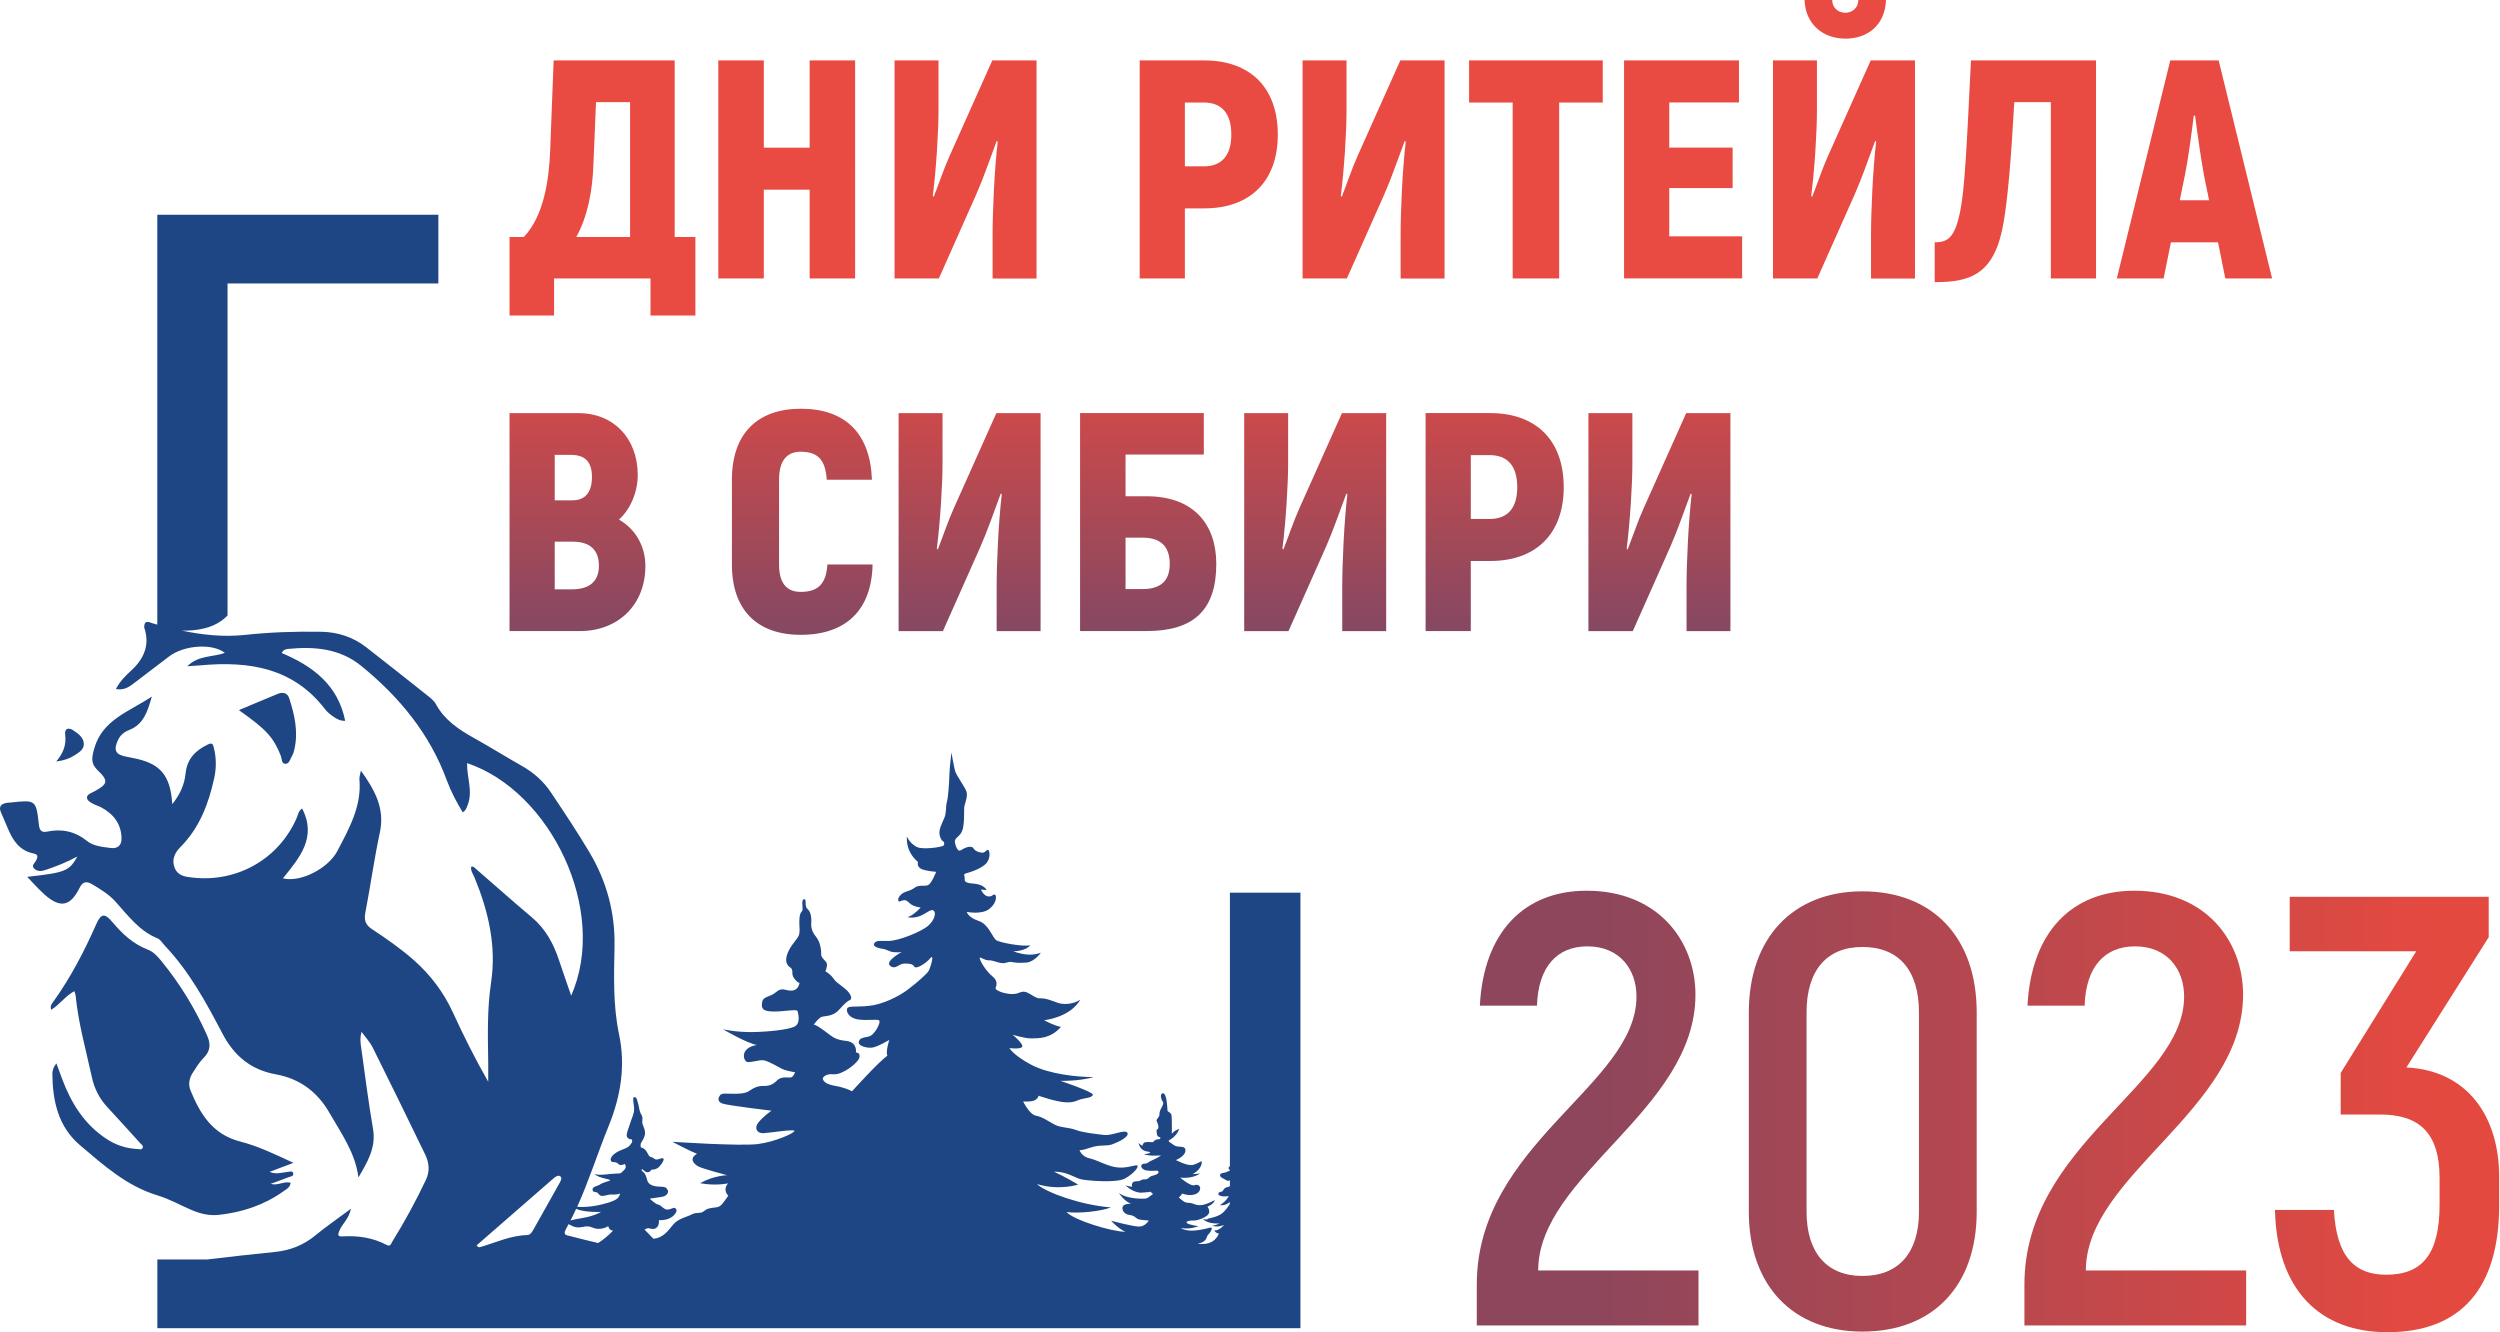
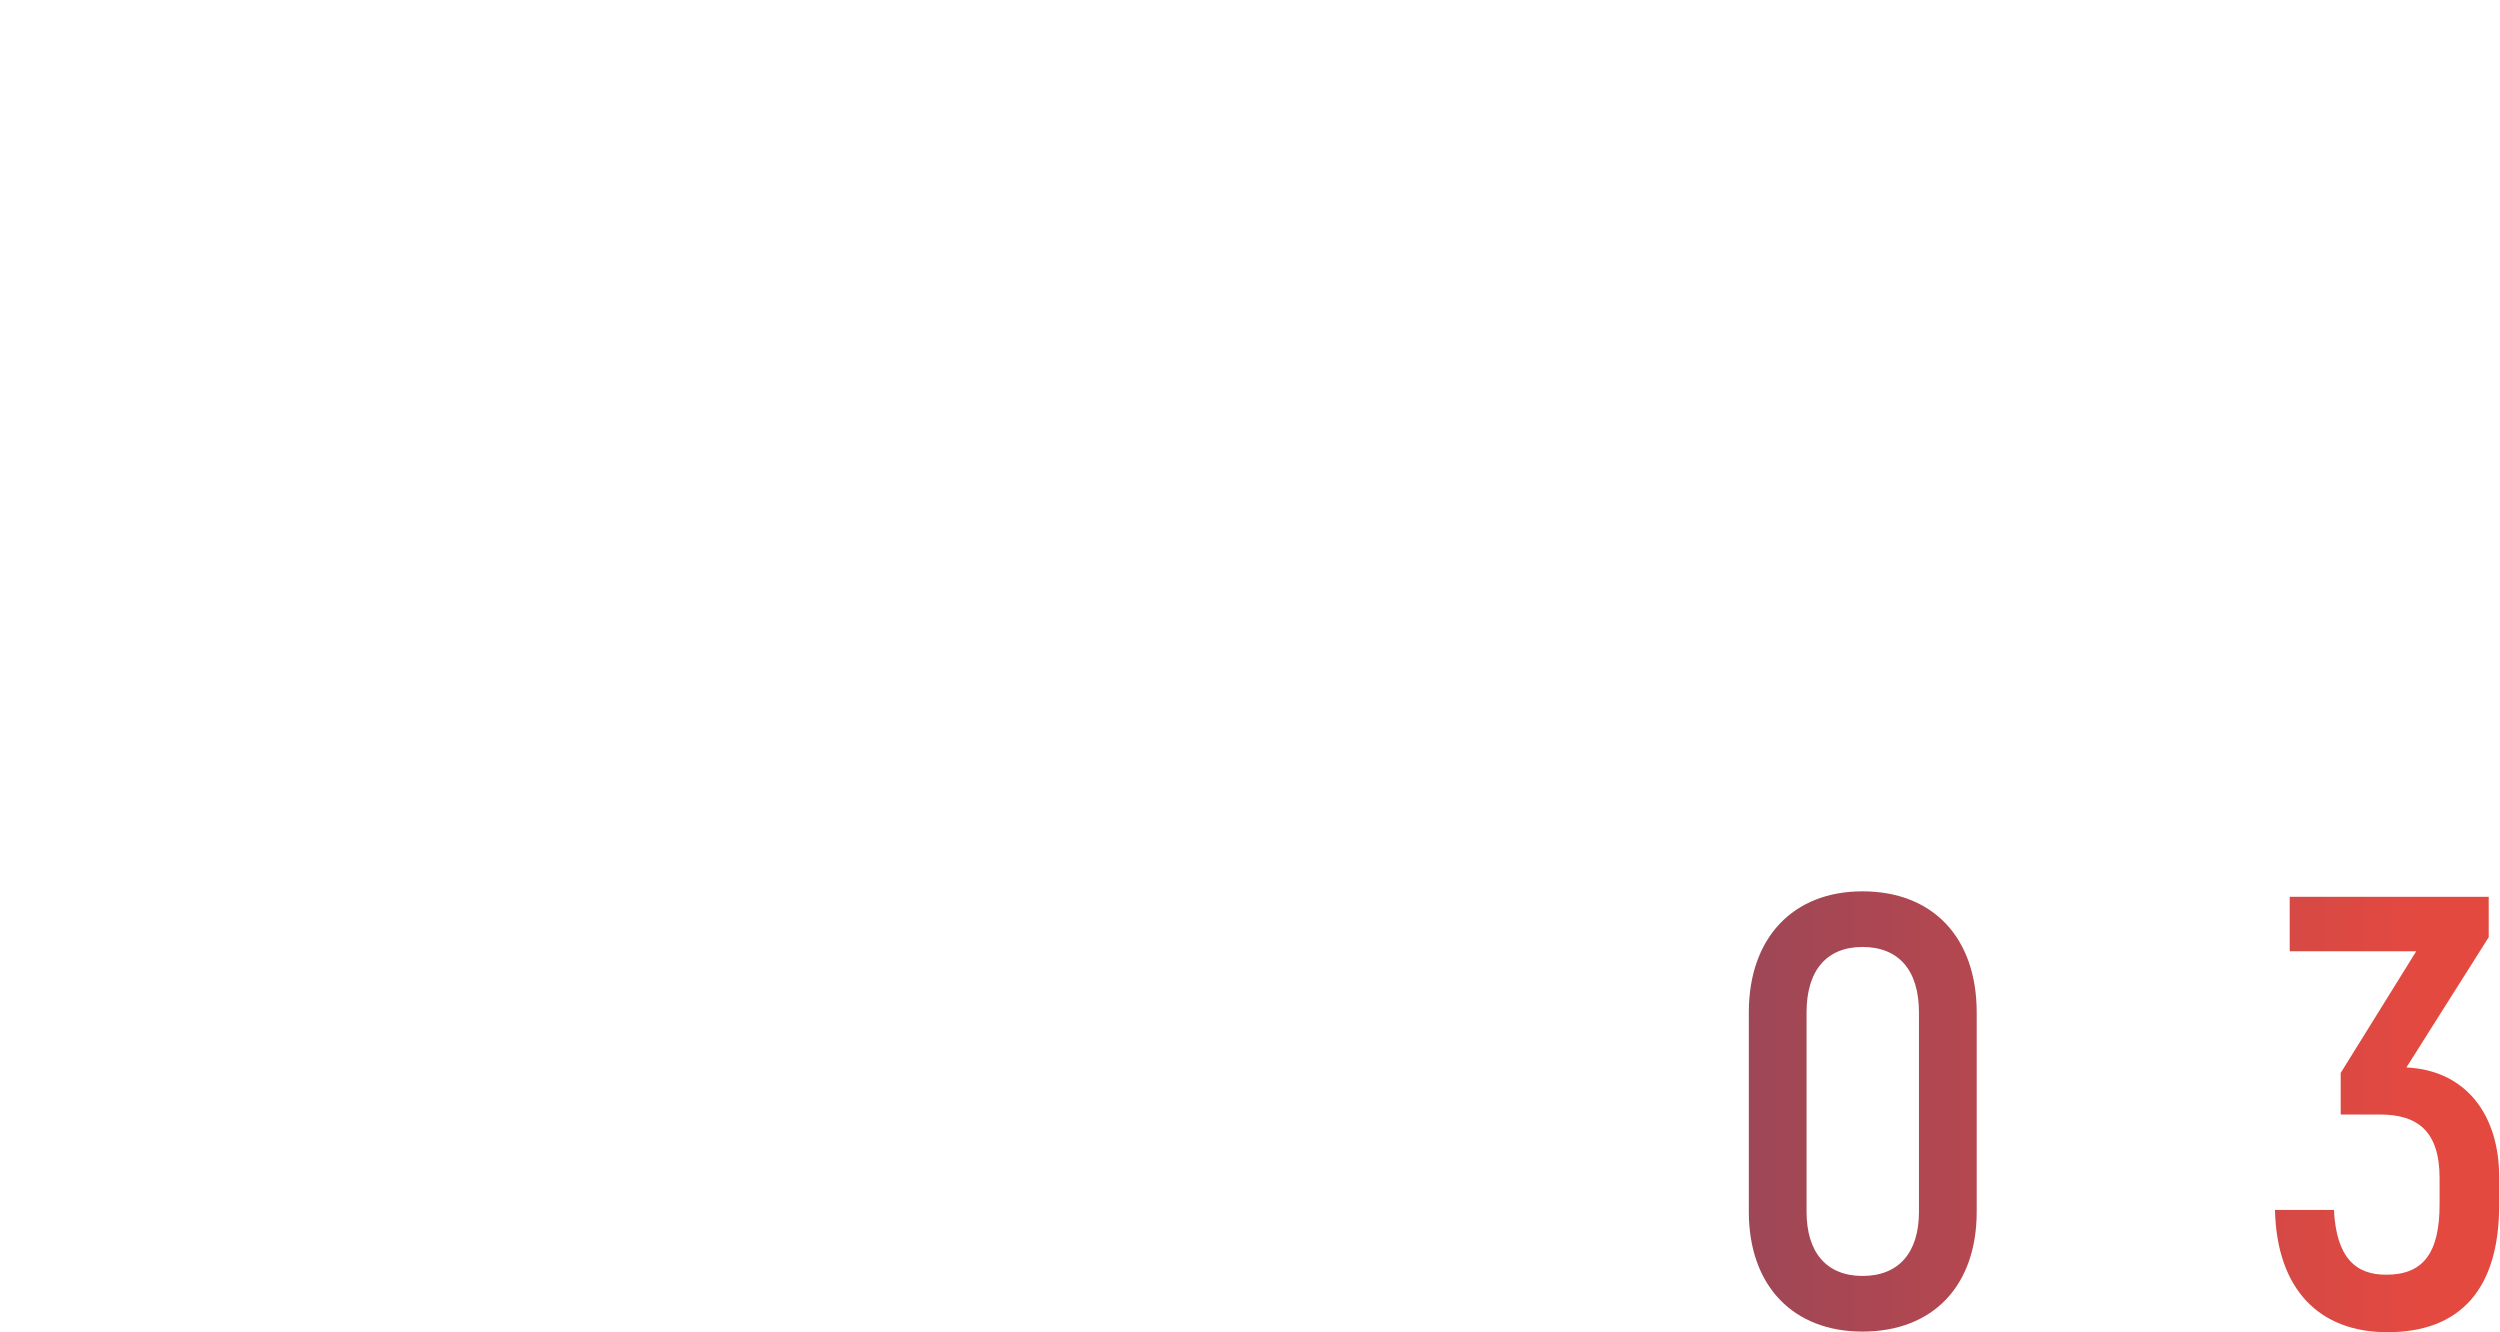
<svg xmlns="http://www.w3.org/2000/svg" id="Layer_1" data-name="Layer 1" viewBox="0 0 441 235" width="441px" height="235px">
  <defs>
    <style>
      .cls-1 {
        fill: url(#linear-gradient-2);
      }

      .cls-2 {
        fill: url(#linear-gradient);
      }

      .cls-2, .cls-3 {
        fill-rule: evenodd;
      }

      .cls-4 {
        fill: url(#linear-gradient-5);
      }

      .cls-5 {
        fill: url(#linear-gradient-3);
      }

      .cls-6 {
        fill: url(#linear-gradient-4);
      }

      .cls-3 {
        fill: #1f4684;
      }
    </style>
    <linearGradient id="linear-gradient" x1="245.339" y1="-514" x2="245.339" y2="-690.059" gradientTransform="translate(0 -514) scale(1 -1)" gradientUnits="userSpaceOnUse">
      <stop offset=".321" stop-color="#e94a41" />
      <stop offset=".644" stop-color="#824863" />
      <stop offset=".887" stop-color="#3b477b" />
      <stop offset="1" stop-color="#1f4684" />
    </linearGradient>
    <linearGradient id="linear-gradient-2" x1="490.722" y1="-709.468" x2="280.087" y2="-709.468" gradientTransform="translate(0 -514) scale(1 -1)" gradientUnits="userSpaceOnUse">
      <stop offset=".298" stop-color="#e44940" />
      <stop offset="1" stop-color="#8d465c" />
    </linearGradient>
    <linearGradient id="linear-gradient-3" x1="490.722" y1="-710.061" x2="280.087" y2="-710.061" gradientTransform="translate(0 -514) scale(1 -1)" gradientUnits="userSpaceOnUse">
      <stop offset=".298" stop-color="#e44940" />
      <stop offset="1" stop-color="#8d465c" />
    </linearGradient>
    <linearGradient id="linear-gradient-4" x1="490.722" y1="-709.468" x2="280.087" y2="-709.468" gradientTransform="translate(0 -514) scale(1 -1)" gradientUnits="userSpaceOnUse">
      <stop offset=".298" stop-color="#e44940" />
      <stop offset="1" stop-color="#8d465c" />
    </linearGradient>
    <linearGradient id="linear-gradient-5" x1="490.722" y1="-710.6" x2="280.087" y2="-710.6" gradientTransform="translate(0 -514) scale(1 -1)" gradientUnits="userSpaceOnUse">
      <stop offset=".298" stop-color="#e44940" />
      <stop offset="1" stop-color="#8d465c" />
    </linearGradient>
  </defs>
-   <path class="cls-2" d="M119.012,41.81V10.66h-21.348l-.618,15.99c-.209,5.279-1.163,11.48-4.64,15.16h-2.524v13.848h7.856v-6.539h17.011v6.539h7.919v-13.848h-3.656Zm-7.856,0h-9.501c2.022-3.68,2.86-8.128,3.027-12.854l.45-10.937h6.013v23.79h.01Zm31.665-31.15v15.385h-8.087V10.66h-8.024V49.118h8.024v-15.662h8.087v15.662h8.024V10.66h-8.024Zm14.99,38.458h7.804l6.62-14.883c1.351-3.075,2.409-6.263,3.593-9.389l.168,.164c-.566,4.838-.901,12.034-.901,16.318v7.8h7.751V10.66h-7.804l-7.469,16.697c-1.068,2.358-1.906,4.941-2.86,7.36l-.168-.164c.618-4.838,1.006-11.429,1.006-14.996V10.66h-7.751V49.118h.01ZM212.438,10.66h-11.397V49.118h7.971v-12.361h3.425c8.139,0,12.968-4.838,12.968-13.018,0-8.241-4.829-13.079-12.968-13.079Zm-.115,18.686h-3.31v-11.265h3.31c3.205,0,4.881,1.927,4.881,5.658,0,3.68-1.676,5.607-4.881,5.607Zm17.462,19.772h7.804l6.62-14.883c1.352-3.075,2.409-6.263,3.593-9.389l.168,.164c-.566,4.838-.901,12.034-.901,16.318v7.8h7.752V10.66h-7.804l-7.469,16.697c-1.068,2.358-1.906,4.941-2.86,7.36l-.168-.164c.618-4.838,1.006-11.429,1.006-14.996V10.66h-7.751V49.118h.01Zm52.94-38.458h-23.579v7.421h7.688v31.037h8.202V18.081h7.688v-7.421h0Zm11.732,31.037v-8.518h11.177v-7.144h-11.177v-7.964h12.297v-7.421h-20.269V49.108h20.824v-7.421h-12.853v.01Zm31.1-34.881c3.876,0,6.966-2.368,7.133-6.816h-4.881c0,1.425-1.121,2.255-2.304,2.255s-2.304-.82-2.304-2.255h-4.881c.168,4.295,3.258,6.816,7.238,6.816Zm-12.79,42.302h7.804l6.62-14.883c1.351-3.075,2.42-6.263,3.593-9.389l.168,.164c-.566,4.838-.901,12.034-.901,16.318v7.8h7.751V10.66h-7.804l-7.469,16.697c-1.068,2.358-1.906,4.941-2.86,7.36l-.168-.164c.618-4.838,1.006-11.429,1.006-14.996V10.66h-7.751V49.118h.01Zm34.913-38.458c-.786,16.154-1.121,22.468-1.855,26.373-.953,4.889-2.189,5.709-4.546,5.709v7.032c6.515,0,10.664-1.487,12.183-10.711,.733-4.397,1.288-10.824,1.854-21.043h6.452v31.099h7.971V10.66h-22.06Zm44.864,38.458h8.254l-9.427-38.458h-8.537l-9.427,38.458h8.254l1.288-6.375h8.307l1.288,6.375Zm-8.034-13.786l.901-4.397c.566-2.747,1.184-7.421,1.571-10.547h.23c.398,3.137,1.068,7.8,1.571,10.547l.901,4.397h-5.175ZM109.187,91.656c2.074-1.865,3.31-4.94,3.31-7.852,0-6.539-4.326-10.927-10.381-10.927h-12.235v38.448h12.402c6.735,0,11.564-4.612,11.564-11.48,0-3.464-1.739-6.539-4.661-8.19Zm-8.474-11.418c2.577,0,3.708,1.322,3.708,3.895,0,2.696-1.184,4.12-3.425,4.12h-3.142v-8.016h2.86Zm.168,23.719h-3.027v-8.405h3.195c2.975,0,4.598,1.425,4.598,4.233,0,2.747-1.624,4.172-4.766,4.172Zm40.359,8.026c7.971,0,12.518-4.336,12.685-12.413h-7.972c-.22,3.403-1.624,4.838-4.714,4.838-2.472,0-3.813-1.538-3.813-4.838v-14.945c0-3.403,1.404-4.94,3.813-4.94,3.027,0,4.378,1.425,4.598,4.94h7.972c-.283-8.128-4.661-12.526-12.518-12.526-7.689,0-12.182,4.397-12.182,12.526v14.945c0,8.067,4.494,12.413,12.13,12.413Zm17.284-.656h7.804l6.62-14.883c1.351-3.075,2.409-6.263,3.593-9.389l.168,.164c-.566,4.838-.901,12.034-.901,16.308v7.8h7.751v-38.448h-7.804l-7.469,16.698c-1.068,2.357-1.906,4.94-2.86,7.359l-.168-.164c.618-4.838,1.006-11.429,1.006-14.996v-8.897h-7.751v38.448h.01Zm43.732-23.79h-3.708v-7.36h13.806v-7.308h-21.829v38.448h11.732c8.359,0,12.297-3.731,12.297-11.87-.01-6.908-3.939-11.91-12.297-11.91Zm-.681,16.369h-3.027v-9.061h3.027c3.027,0,4.766,1.425,4.766,4.613,.01,3.126-1.728,4.449-4.766,4.449Zm17.912,7.421h7.804l6.62-14.883c1.351-3.075,2.409-6.263,3.593-9.389l.168,.164c-.566,4.838-.901,12.034-.901,16.308v7.8h7.751v-38.448h-7.804l-7.469,16.698c-1.068,2.357-1.906,4.94-2.86,7.359l-.168-.164c.618-4.838,1.006-11.429,1.006-14.996v-8.897h-7.751v38.448h.01Zm43.387-38.458h-11.397v38.448h7.971v-12.362h3.425c8.139,0,12.968-4.838,12.968-13.017,0-8.231-4.829-13.069-12.968-13.069Zm-.115,18.676h-3.31v-11.265h3.31c3.205,0,4.881,1.927,4.881,5.658,0,3.69-1.676,5.607-4.881,5.607Zm17.462,19.782h7.804l6.62-14.883c1.351-3.075,2.409-6.263,3.593-9.389l.168,.164c-.566,4.838-.901,12.034-.901,16.308v7.8h7.741v-38.448h-7.804l-7.469,16.698c-1.068,2.357-1.906,4.94-2.86,7.359l-.168-.164c.618-4.838,1.006-11.429,1.006-14.996v-8.897h-7.751v38.448h.021Z" />
-   <path class="cls-3" d="M27.872,210.896c-5.489-1.64-9.564-5.33-13.733-8.856-3.865-3.27-4.85-7.79-4.902-12.556-.01-.595,.136-1.189,.712-1.906,.377,1.035,.702,1.906,1.027,2.778,1.582,4.213,3.865,7.934,7.762,10.517,1.665,1.107,3.488,1.711,5.499,1.814,.335,.02,.733,.174,.922-.184,.199-.379-.199-.594-.419-.84-1.948-2.153-3.897-4.305-5.866-6.437-1.383-1.507-2.242-3.249-2.671-5.227-1.047-4.797-2.388-9.533-2.87-14.432-.021-.215-.126-.41-.22-.728-1.592,.861-2.556,2.347-4.064,3.28-.304-.666,.126-1.097,.419-1.507,3.017-4.234,5.395-8.795,7.479-13.52,.859-1.947,1.487-2.091,2.87-.451,1.749,2.081,3.656,3.875,6.274,4.879,.964,.369,1.686,1.159,2.346,1.968,3.3,4.028,5.981,8.415,8.087,13.15,.681,1.528,.618,2.758-.628,3.998-.754,.748-1.32,1.712-1.906,2.614-.618,.953-.807,2.05-.388,3.086,1.697,4.131,3.844,7.759,8.778,9.03,3.142,.81,6.096,2.224,9.385,3.762-1.582,.594-2.797,1.056-4.211,1.589,1.194,.513,2.179,.082,3.153,.02,.367-.02,.89-.297,1.016,.246,.115,.523-.482,.543-.817,.677-.995,.389-2.001,.738-3.174,1.179,1.341,.369,2.378-.543,3.53-.195-.073,.83-.754,1.138-1.288,1.517-3.394,2.419-7.238,3.69-11.365,4.141-1.76,.195-3.436-.236-5.038-.953-1.906-.83-3.729-1.855-5.698-2.45Zm22.458-76.158c.702,.021,.848-.82,1.152-1.333,.23-.379,.367-.83,.461-1.271,.691-3.086,.021-6.058-.932-8.979-.304-.923-1.121-1.117-1.98-.769-2.273,.923-4.536,1.896-6.892,2.88,4.923,3.475,6.096,4.797,7.416,8.108,.189,.492,.084,1.343,.775,1.363Zm-37.186-1.497c.796-.522,1.76-1.035,1.634-2.173-.126-1.107-1.079-1.712-1.896-2.265-.723-.482-1.54-.359-1.383,.8,.22,1.722-.283,3.198-1.582,4.725,1.404-.184,2.367-.523,3.226-1.087Zm216.253,24.139v76.917H27.756v-12.126h8.757c3.97-.471,7.95-.923,11.931-1.322,2.765-.277,5.091-1.199,7.196-2.932,1.896-1.568,3.949-2.962,6.253-4.685-.335,1.794-1.529,2.635-2.022,3.844-.283,.687-.356,1.077,.503,1.025,2.765-.174,5.395,.215,7.856,1.517,.66,.348,.786-.307,.985-.625,2.189-3.526,4.159-7.155,5.929-10.896,.702-1.486,.555-3.004-.136-4.428-3.059-6.324-6.149-12.628-9.281-18.922-.44-.892-1.163-1.65-1.948-2.737-.346,1.24-.157,2.152-.031,3.054,.66,4.695,1.246,9.4,2.053,14.074,.566,3.28-.974,5.843-2.577,8.559-.534-4.346-3.038-7.77-5.112-11.398-2.116-3.7-5.258-6.027-9.438-6.786-4.504-.81-7.406-3.331-9.427-7.175-2.87-5.474-5.814-10.917-10.14-15.488-.429-.451-.786-1.107-1.32-1.322-3.237-1.322-5.185-4.008-7.385-6.447-1.142-1.281-2.629-2.193-4.106-3.075-1.037-.615-1.697-.533-2.294,.677-1.624,3.239-3.415,3.546-6.149,1.107-1.047-.933-1.969-1.989-3.059-3.116,6.746-.748,7.427-1.015,8.851-3.588-1.938,1.046-3.781,1.763-5.656,2.388-.733,.246-1.393,.266-1.927-.225-.628-.564,.094-1.025,.314-1.466,.325-.646,.356-1.066-.461-1.23-2.441-.492-3.614-2.245-4.483-4.305-.419-.984-.838-1.978-1.267-2.962-.44-1.015,.031-1.487,1.006-1.66,.23-.041,.461-.041,.691-.061,4.483-.482,4.504-.482,5.007,3.967,.105,.922,.45,1.374,1.414,1.168,2.64-.553,4.955-.051,7.102,1.671,1.11,.892,2.682,1.015,4.096,1.21,1.257,.174,1.99-.43,1.959-1.732-.063-2.501-1.383-4.233-3.551-5.412-.398-.215-.859-.338-1.267-.543-.555-.287-1.288-.625-1.278-1.23,0-.512,.754-.779,1.267-1.046,2.409-1.291,2.577-1.875,.639-3.72-1.309-1.251-1.058-2.327-.608-3.916,1.456-5.033,6.075-6.396,10.14-9.112-.765,2.706-1.456,4.92-4.043,5.925-.88,.338-1.571,.943-1.959,1.824-.796,1.763-.367,2.532,1.561,2.87,.346,.061,.681,.143,1.016,.205,4.881,.912,6.704,2.973,7.029,8.159,1.372-1.691,2.158-3.485,2.346-5.392,.262-2.593,1.728-4.079,3.96-5.145,.786-.379,.89,.021,1.027,.564,.45,1.783,.461,3.587,.073,5.371-.995,4.531-2.587,8.774-5.981,12.188-1.016,1.025-1.582,2.255-.974,3.71,.576,1.374,1.875,1.517,3.153,1.66,7.877,.882,15.178-3.3,18.321-10.465,.262-.584,.314-1.322,.995-1.722,2.619,5.074-.44,8.682-3.404,12.321,3.101,.758,7.982-1.722,9.616-4.838,2.074-3.967,4.305-7.903,3.886-12.618-.042-.43,.136-.881,.262-1.548,2.441,3.403,4.263,6.672,3.341,10.916-1.006,4.685-1.655,9.451-2.566,14.166-.251,1.302,.052,2.132,1.163,2.87,2.577,1.701,5.122,3.464,7.437,5.514,2.943,2.614,5.237,5.669,6.871,9.236,1.885,4.1,3.907,8.149,6.212,12.177,0-1.118,.01-2.245,0-3.362-.073-4.725-.209-9.43,.503-14.166,.964-6.396-.471-12.567-2.933-18.522-.251-.605-.691-1.169-.587-1.865,.293-.123,.45,.031,.628,.174,3.362,2.921,6.693,5.883,10.098,8.753,2.409,2.029,3.802,4.623,4.766,7.513,.691,2.071,1.414,4.131,2.158,6.294,6.631-15.057-3.687-36.121-18.362-41.021-.063,2.481,1.058,4.93,.105,7.38-.178,.451-.304,.964-.88,1.292-1.089-1.794-2.064-3.649-2.786-5.597-3.006-8.21-8.359-14.739-15.136-20.244-3.792-3.075-8.275-3.434-12.926-2.973-.377,.041-.786,.133-1.079,.717,5.489,2.317,9.93,5.627,11.198,11.962-.848,.021-1.446-.297-1.98-.666-.555-.39-1.142-.81-1.54-1.343-5.583-7.318-13.387-8.569-21.966-7.78-.67,.061-1.341,.092-2.367,.164,2.001-1.999,4.525-1.568,6.631-2.368-2.231-1.712-7.186-1.374-9.836,.635-2.147,1.619-4.284,3.249-6.421,4.889-.838,.646-1.739,1.087-2.964,.861,.66-1.281,1.603-2.265,2.598-3.167,2.367-2.142,3.446-4.613,2.378-7.739,.073-1.435,.901-.851,1.665-.636,.22,.061,.44,.123,.66,.184V37.874h49.577v12.126H40.138v58.569c-2.179,2.286-5.457,2.747-8.097,2.665,3.687,.769,7.416,1.169,11.229,.758,4.42-.481,8.851-.615,13.293-.553,2.996,.041,5.677,.912,8.013,2.716,3.614,2.809,7.196,5.648,10.779,8.497,.576,.461,1.215,.953,1.55,1.579,1.508,2.778,3.991,4.438,6.672,5.935,2.849,1.589,5.625,3.321,8.464,4.93,2.095,1.179,3.834,2.727,5.143,4.685,2.336,3.495,4.672,6.99,6.809,10.588,3.006,5.074,4.515,10.568,4.41,16.482-.094,5.228-.293,10.435,.807,15.662,1.163,5.463,.293,10.865-1.833,16.093-1.927,4.725-3.457,9.625-5.563,14.278,2.116,.133,4.065-.297,5.468-.728,1.561-.492,1.906-.84,2.105-1.63-.545,.256-1.32,.194-1.739,.194s-.974,.277-1.477,.236-.639-.492-.807-.594c-.168-.102-.859-.01-.838-.482,.01-.461,.335-.533,.974-.769,.639-.236,.084-.236,1.885-.779,1.068-.317-1.739-.369-2.524-1.251,.786,.369,2.839-.061,3.813-.061s.817-.061,1.404-.615c.587-.543,.136-1.087,.136-1.087,0,0-.241,.174-.681,.195-.44,.031-.419-.328-.88-.461-.461-.133-.744,.082-.911-.348-.168-.42,.398-1.179,1.519-1.691,1.131-.502,1.466-.502,1.885-1.035,.419-.533,.419-.523,.314-.994-.22,.041-.765-.092-.88-.523-.126-.43,.147-.974,.513-2.122,.367-1.158,.733-1.793,.765-2.614,.031-.82-.409-2.183,.042-2.193,.45-.01,.492,.594,.681,1.21,.189,.615,.147,1.22,.555,1.875,.409,.656,.01,1.066,.23,1.712,.22,.656,.419,.912,.419,1.579s-.566,1.476-.67,1.65c-.094,.174-.178,.39-.063,.851,1.016,.184,1.194,1.291,1.519,1.558,.325,.267,.461,.092,.88,.451,.419,.358,1.068-.164,1.456-.102,.377,.051,.063,.728-.555,1.425-.628,.687-1.267,.543-1.425,.594-.157,.051-.052,.297-.566,.441-.513,.143-.995-.574-1.1-.533s-.189,.236,.22,.523,.513,.84,.702,1.476c.189,.635,.901,1.045,2.032,1.076,1.142,.031,1.288,.112,1.55,.574s-.147,1.118-1.037,1.241c-.901,.123-2.116,.317-2.116,.317,0,0,1.016,.974,1.466,1.035s.733,.554,1.288,.82c.545,.256,1.425-.318,1.634-.236,.199,.082,.754,.461-.22,1.394-.974,.933-2.556,.769-2.556,.769,0,0,.136,.851-.377,1.302-.513,.451-1.037,.184-1.383,.133-.356-.051-.765,.236-.765,.236l1.55,1.599c1.739-.082,2.661-1.487,3.53-2.522,.869-1.035,2.524-1.353,3.31-1.783,.786-.42,1.498-.031,2.095-.553,.597-.533,1.278-.554,2.168-.666,.901-.102,1.246-.882,2.116-2.05-1.089-1.168-.031-2.183-.031-2.183,0,0-2.252,.502-4.944-.031,2.42-1.353,4.756-1.404,4.756-1.404,0,0-4.431-1.169-5.112-1.568-.681-.4-1.686-1.333-.189-2.204-1.299-.502-4.347-2.122-4.347-2.122,0,0,11.92,.8,15.073,.4,3.153-.4,6.599-2.009,6.463-2.337-.147-.318-4.462,.379-5.499,.42-1.037,.041-1.707-.84-.817-1.937,.901-1.097,2.273-2.03,2.273-2.03,0,0-7.615-.902-8.621-1.25-1.006-.349-.828-1.066-.356-1.579,.471-.523,3.656,.317,5.07-.677,1.414-.994,2.168-.84,2.776-.861,.608-.021,1.288-.143,2.137-.995,.859-.861,2.2-.297,2.587-.574,.388-.277,.566-.84,.566-.84,0,0-1.665-.256-2.367-.636-.691-.379-2.367-1.333-3.153-1.476-.796-.143-2.503,.523-3.038,.256-.534-.256-1.246-2.388,1.791-2.973-1.77-.297-5.929-2.747-5.929-2.747,0,0,2.284,.523,5.154,.482s6.316-.42,7.416-.953c1.1-.533,.702-2.081,.628-2.501-.063-.43-.189-.451-1.404-.358-1.205,.092-2.388,.276-3.656,.143-1.267-.133-1.425-.677-1.236-1.671,.189-.994,1.425-.81,2.441-1.711,1.016-.902,1.697-.256,2.608-.256s1.33-.502,1.54-1.353c-.262,.01-1.33-.912-1.278-1.753,.052-.84-.377-.984-.377-.984,0,0-.995-.523-.639-1.958,.356-1.435,1.456-2.583,1.98-3.352,.534-.769,.199-1.845,.283-3.229,.084-1.384,.492-1.169,.555-1.66,.063-.492-.272-1.763,.272-1.835,.545-.061-.031,1.199,.628,1.742,.649,.543,.681,1.876,.639,2.368-.042,.492-.052,1.425,.796,2.45,.859,1.025,.974,2.583,.953,3.178-.031,.595,.786,1.077,.974,1.538,.189,.461-.23,1.446-.23,1.446,0,0,.733,.348,1.341,1.158,.608,.81,.618,.728,1.98,1.783,1.362,1.056,1.383,1.978,1.016,2.111-.367,.144-.922,.574-1.938,1.732s-2.388,1.056-2.996,1.22c-.608,.164-1.466,1.415-1.466,1.415,0,0,.168-.184,1.665,.902,1.508,1.076,1.917,1.732,4.012,1.937,2.095,.194,1.77,2.05,1.77,2.05,0,0,.838-.02,.608,.912-.22,.933-3.017,3.085-4.546,2.932-1.529-.164-1.896,.676-1.896,.676,0,0-.168,.953,2.001,1.333,2.158,.379,3.142,.994,3.142,.994,0,0,4.724-5.248,6.233-6.263-.325-.8,.346-2.809,.346-2.809,0,0-2.137,1.292-3.08,1.374-.932,.082-2.441-.297-2.304-1.015,.147-.718,.733-.718,1.77-.953,1.037-.236,2.179-2.532,1.833-2.829-.346-.297-2.221,.082-3.813-.195s-2.053-1.394-1.833-1.917c.22-.522,1.446-.215,3.834-.461,2.388-.236,5.3-1.671,6.882-2.891,1.592-1.22,3.321-2.716,3.645-3.27,.325-.553,1.121-3.229,.262-2.214-.859,1.015-2.524,1.937-2.786,1.456-.262-.482-.817-.554-1.791-.543-.974,.021-1.529,1.179-2.483,.379-.953-.8,2.074-2.43,2.074-2.43,0,0-.367,.123-1.362,.041-.995-.082-1.016-.441-2.158-.615-1.142-.184-1.686-.574-1.288-1.015,.409-.441,.555-.348,2.409-.348,1.844,0,5.709-1.599,6.955-2.604,1.246-1.015,1.634-2.542,.922-2.819-.702-.277-2.064,1.742-4.546,1.21,1.016-.144,2.388-1.691,2.388-1.691,0,0-.649-.061-1.278-.328s-.828-.677-1.267-.902c-.429-.225-1.037,.174-1.226,.174s-.419-.441,.23-1.148c.649-.707,1.571-.594,2.441-1.261s1.885-.143,2.503-.543c.608-.4,1.33-2.286,1.33-2.286,0,0-1.938-.123-2.703-.553-.765-.441-.492-1.169-.492-1.169,0,0-.953-.748-1.519-1.968-.566-1.22-.45-2.542-.45-2.542,0,0,.419,1.117,1.697,1.824,1.047,.584,4.515,.031,4.756-.205s.084-.656,.084-.656c0,0-.555-.236-.754-1.2-.199-.953,.367-1.978,.807-2.993,.44-1.015,.22-1.988,.461-2.819,.241-.82,.409-3.321,.44-4.654s.367-4.12,.367-4.12c0,0,.419,2.378,.628,3.198,.199,.82,1.634,2.696,2.001,3.618,.367,.913-.335,2.255-.377,2.942-.042,.676,.084,3.096-.377,4.131s-1.288,1.179-1.267,1.804c.031,.625,.335,1.302,.597,1.538,.262,.236,.545-.051,1.037-.307,.492-.256,1.372-.492,1.655,0,.283,.492,1.006,.717,1.54,.758,.534,.041,.639-.492,.995-.492s.566,1.63-.461,2.552c-1.037,.912-2.755,1.394-3.027,1.476-.272,.082-.88,.133-.649,.636,.23,.502-.503,1.148,1.519,1.271,2.022,.133,2.388,1.148,2.388,1.148l-.995-.082s.492,1.107,1.246,1.199c.765,.092,.796-.358,1.163-.328,.367,.031,.503,1.374-.88,2.501-1.383,1.127-4.033,.553-4.033,.553,0,0,.23,.984,2.095,1.599s2.441,3.034,3.174,3.444c.733,.41,4.661,1.148,5.939,.841-.859,1.107-2.985,1.066-2.985,1.066,0,0,.964,.441,2.409,.574,1.435,.133,2.462-.328,2.462-.328,0,0-1.194,1.66-2.566,1.752-1.372,.092-1.802,.031-2.556-.092-.744-.123-.911,.225-1.665,.194-.765-.031-1.697-.533-2.43-.502-.733,.031-1.414-.625-1.571-.451-.168,.174,.932,2.235,2.2,3.259,1.267,1.025,.566,1.917,.566,2.132,0,.215,.775,.779,2.367,.974,1.592,.194,1.749-.379,2.629-.379s2.001,1.261,2.891,1.179c.901-.082,2.263,.482,3.153,.8,.901,.317,2.608,.297,3.928-.574-1.812,3.167-6.379,3.629-6.379,3.629,0,0,1.655,.933,2.954,1.179-1.812,2.07-3.855,2.009-5.154,2.029-1.299,.021-3.362-.656-3.362-.656,0,0,2.074,1.732,1.655,2.173-.429,.441-2.221,.184-2.221,.184,0,0,.681,1.271,3.855,2.952,3.174,1.671,8.223,2.183,11.04,2.163-2.65,.759-5.887,.676-5.887,.676,0,0,5.782,1.937,5.709,2.45-.084,.522-1.425,.594-2.095,.779-.67,.174-1.142,.656-2.849,.543-1.707-.123-4.64-1.158-4.64-1.158,0,0,.021,.338-.555,.738-.566,.4-2.158,.277-2.158,.277,0,0,1.079,2.275,2.263,2.511,1.184,.236,2.074,.912,3.216,1.538,1.142,.615,2.483,.482,3.813,.974,1.32,.502,3.509,.697,4.955,.882,1.446,.184,3.645-1.036,4.117-.4,.471,.635-1.404,1.599-2.566,2.029-1.163,.441-2.2,.02-3.876,.594-1.665,.574-1.98,.461-1.98,.461,0,0,.367,1.138,1.749,1.435,1.383,.297,3.341,1.517,5.112,1.63,1.77,.123,3.038-.574,3.341-.338s-.691,1.456-2.179,2.276c-1.487,.82-6.683,.399-7.804,.123-1.121-.277-2.441-1.353-4.745-1.333,1.728,.758,4.274,2.275,4.274,2.275,0,0-3.258,1.117-7.249-.082,1.529,1.456,7.72,3.711,13.041,4.11-1.634,.677-5.709,1.117-7.825,.82,1.205,1.394,7.888,3.464,10.391,3.485-1.184-.461-2.545-1.958-2.545-1.958,0,0,3.876,1.056,4.976,1.035,1.1-.021,1.676-1.066,1.676-1.066,0,0-1.56-.092-1.938-.266-.377-.174-.492-.584-1.477-.718-.995-.133-1.383-.953-1.173-1.486,.22-.533,1.477-.492,1.477-.492,0,0-1.152-.328-2.168-1.927,1.194,1.035,3.802,1.066,4.494,1.035,.691-.031,.817-.369,1.593-.861-.272,0-.451-.359-.451-.359,0,0-.608,.102-1.603,.164-.995,.051-2.242-.646-2.87-1.322,.314,.184,1.173,.276,1.173,.276,0,0-.105-.389,.063-.686,.168-.297,.691-.277,1.058-.297,.367-.021,.45-.307,.943-.307s.723-.082,1.016-.39c.293-.307,.996-.287,1.425-.615,.419-.328-.063-.543-.063-.543,0,0-1.09,.082-1.823-.021-.733-.102-1.068-.553-.995-.861,.073-.308,.315-.349,.755-.369,.44-.031,.377-.256,1.131-.564,.754-.307,1.603-.851,1.603-.851,0,0-.692,.01-1.54,.01-.859,0-1.498-.256-1.498-.256,0,0,.922-.031,1.142-.297-.189-.185-.649-.133-1.027-.297-.377-.164-.775-.389-1.068-1.405,.283,.349,.712,.533,.712,.533,0,0-.021-.195,.22-.492,.241-.297,1.32-.144,1.529-.154,.209,0,.209-.195,.555-.389,.346-.195,.775-.01,.859-.338,.084-.318-.545,.102-.65-.892-.105-.994,.136-.369,.272-.861,.136-.492-.314-1.24-.314-1.384s.513-.666,.513-.892,.031-.759,.314-1.21c.283-.451,.493-.984,.273-1.21-.22-.225-.608-1.404,.052-1.445,.67-.041,.786,2.716,.786,3.014s.67,.297,.733,.974c.063,.676,.042,3.178,.042,3.178,0,0,.335-.584,1.309-.882-.576,1.528-1.865,1.989-1.896,2.081-.031,.092,.24,.307,.995,.81,.754,.502,1.99-.092,1.99,.912,0,1.015-1.686,1.691-1.686,1.691,0,0,2.095,1.117,3.027,.851,.932-.266,1.571-.82,1.55-.553-.01,1.404-1.634,2.183-1.634,2.183,0,0,.461-.01,1.32-.103-1.477,1.015-3.509,.718-3.509,.718,0,0,1.865,1.609,2.535,1.333,.681-.277,1.267,.297,.869,1.015-.398,.717-1.645,.974-3.059,.461-.136,.348-.587,.666-.587,.666,0,0,.733,.748,1.205,.892,.471,.143,.702-.031,1.561,.317,.859,.349,1.823,.226,3.572-.717-.126,.717-1.288,1.158-1.288,1.158,0,0,.566,.687,.199,1.292-.367,.594-2.001,1.199-2.608,1.148-.608-.051-1.54,.143-1.205,.451,.325,.307,2.011,.553,2.011,.553,0,0-1.362,.625-3.101,.318,1.749,1.107,5.091-.123,5.342-.092,.241,.031,.147,.625-.545,1.312-.335,.338-.105,1.261-1.823,1.538,3.101,.482,3.75-1.793,3.75-1.793,0,0-.461,.031-.817-.523,.964,.041,1.728-.994,1.728-.994,0,0-.953,.523-2.158,.143,.628,.01,1.372-.43,1.372-.43,0,0-.471,.123-1.435-.041-.964-.164-1.55-.687-1.55-.687,0,0,.147,.082,.838,.041,.052-.267,.691-.092,2.053-.728,.838-.39,1.508-1.333,1.906-1.999v-.318c-.356,.297-.943,.636-1.76,.543,1.205-.758,1.561-1.589,1.561-1.589,0,0-.576,.051-.869,.051-.283,0-.89-.143-.953-.348-.073-.205,.115-.451,.503-.492,.388-.041,.272-.358,.66-.635,.377-.277,.398-.041,.869-.338v-1.035c-.115,.051-.23,.102-.325,.102-.189,0-.628-.317-1.068-.533-.45-.215-.503-.769,.094-.841,.471-.051,1.058-.328,1.299-.451v-.082c-.063-.031-.147-.102-.22-.256-.073-.153,.052-.307,.22-.44v-48.237h12.434v-.092Zm-128.757,57.903c.471-.123,1.142-.266,2.064-.42,2.231-.369,3.31-1.076,3.31-1.076,0,0-2.985,.123-4.379-.554-.314,.687-.639,1.374-.995,2.05Zm-1.812-7.78c-.419-.297-.911,.123-1.288,.451-4.494,3.915-8.977,7.821-13.46,11.726,.199,.266,.335,.389,.618,.307,2.744-.789,5.353-2.05,8.296-2.122,.545-.01,.859-.533,1.11-.984,1.529-2.717,3.048-5.433,4.577-8.149,.23-.41,.524-.964,.147-1.23Zm9.313,9.584c-.744-.061-.859-.81-.859-.81,0,0-.377,.369-1.404,.482-1.016,.102-1.414-.369-2.147-.42-.733-.051-1.341,.307-2.168,.133-.429-.092-.912-.328-1.268-.533-.168,.307-.325,.625-.492,.933-.597,1.066,.315,1.046,.797,1.179,1.634,.43,3.268,.83,4.913,1.22,.89-.574,1.812-1.312,2.629-2.183Z" />
-   <path class="cls-1" d="M260.504,233.814v-7.227c0-24.808,28.171-35.163,28.171-50.804,0-4.746-2.925-8.845-8.668-8.845-5.309,0-8.668,3.559-8.885,10.463h-10.076c.65-12.836,7.693-20.278,18.853-20.278,12.568,0,19.178,8.845,19.178,18.337,0,20.386-27.738,31.82-27.738,48.647h28.279v9.708h-39.114Z" />
  <path class="cls-5" d="M328.537,234.892c-12.244,0-20.045-8.09-20.045-21.141v-35.163c0-13.16,7.801-21.357,20.045-21.357,12.46,0,20.153,8.198,20.153,21.357v35.163c0,13.052-7.693,21.141-20.153,21.141Zm0-9.815c6.393,0,9.968-4.099,9.968-11.326v-35.163c0-7.443-3.576-11.542-9.968-11.542-6.284,0-9.86,4.099-9.86,11.542v35.163c0,7.227,3.576,11.326,9.86,11.326Z" />
-   <path class="cls-6" d="M357.109,233.814v-7.227c0-24.808,28.171-35.163,28.171-50.804,0-4.746-2.926-8.845-8.668-8.845-5.309,0-8.668,3.559-8.885,10.463h-10.076c.65-12.836,7.693-20.278,18.853-20.278,12.569,0,19.178,8.845,19.178,18.337,0,20.386-27.738,31.82-27.738,48.647h28.28v9.708h-39.115Z" />
  <path class="cls-4" d="M424.492,188.295c10.835,.54,16.361,8.737,16.361,19.308v4.962c0,14.669-6.718,22.436-19.72,22.436-11.919,0-19.503-7.443-19.828-21.573h10.401c.434,8.413,3.792,11.433,9.21,11.433,6.501,0,9.426-3.775,9.426-12.404v-4.638c0-8.306-3.901-11.218-10.51-11.218h-6.935v-7.335l13.327-21.465h-22.32v-9.6h35.106v7.119l-14.519,22.975Z" />
</svg>